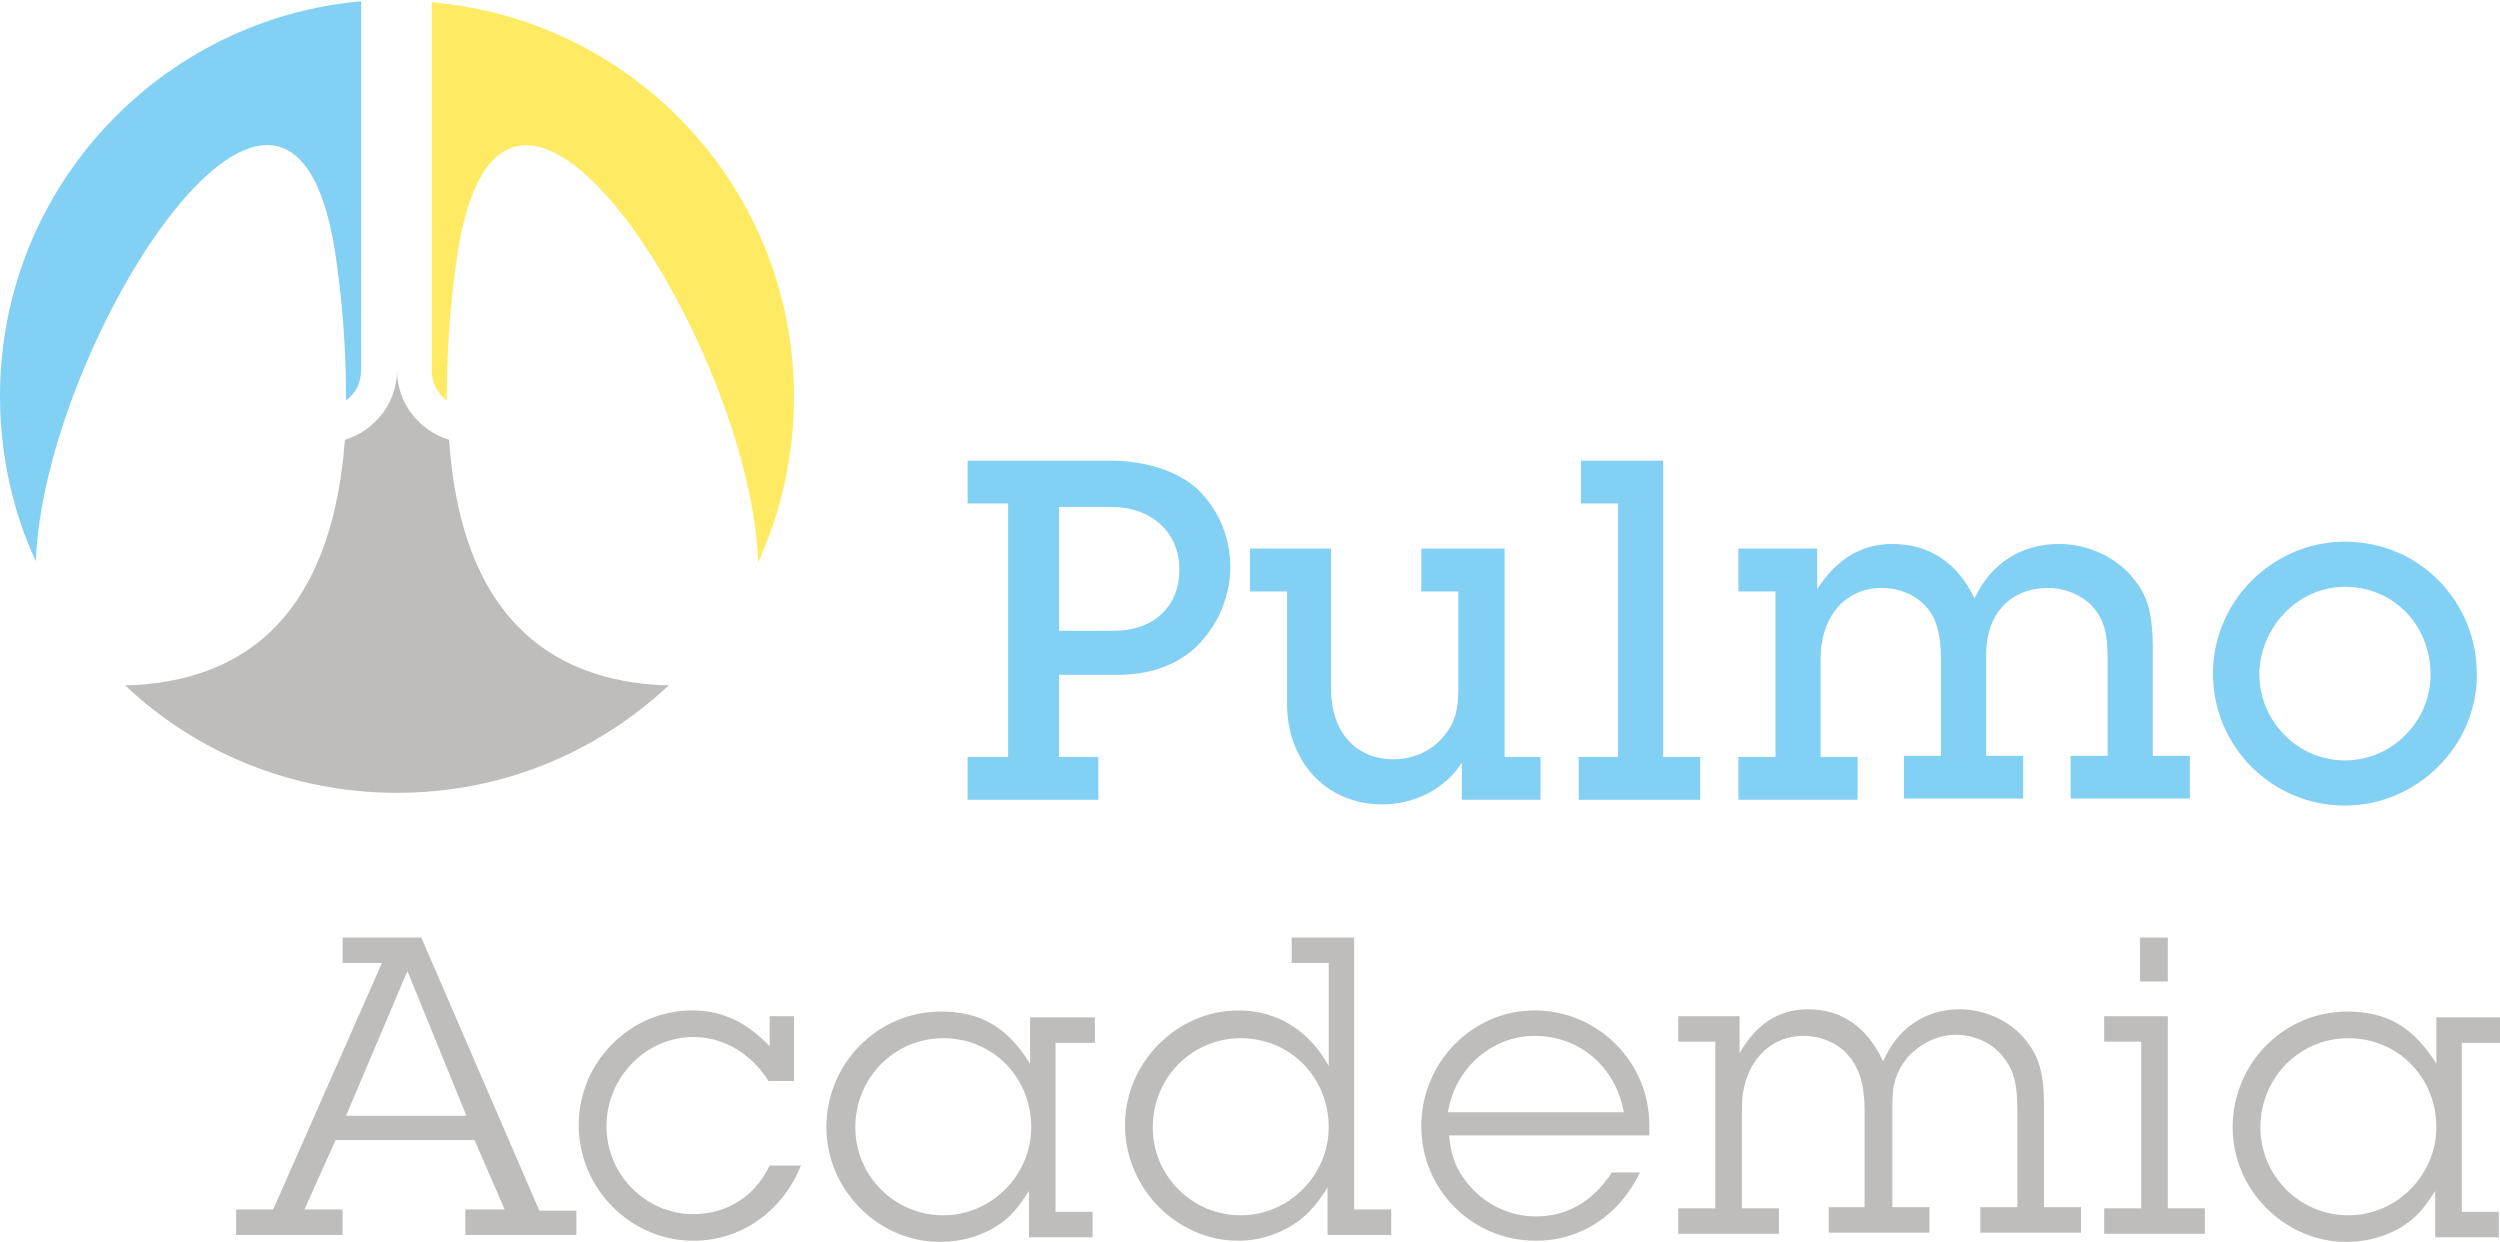
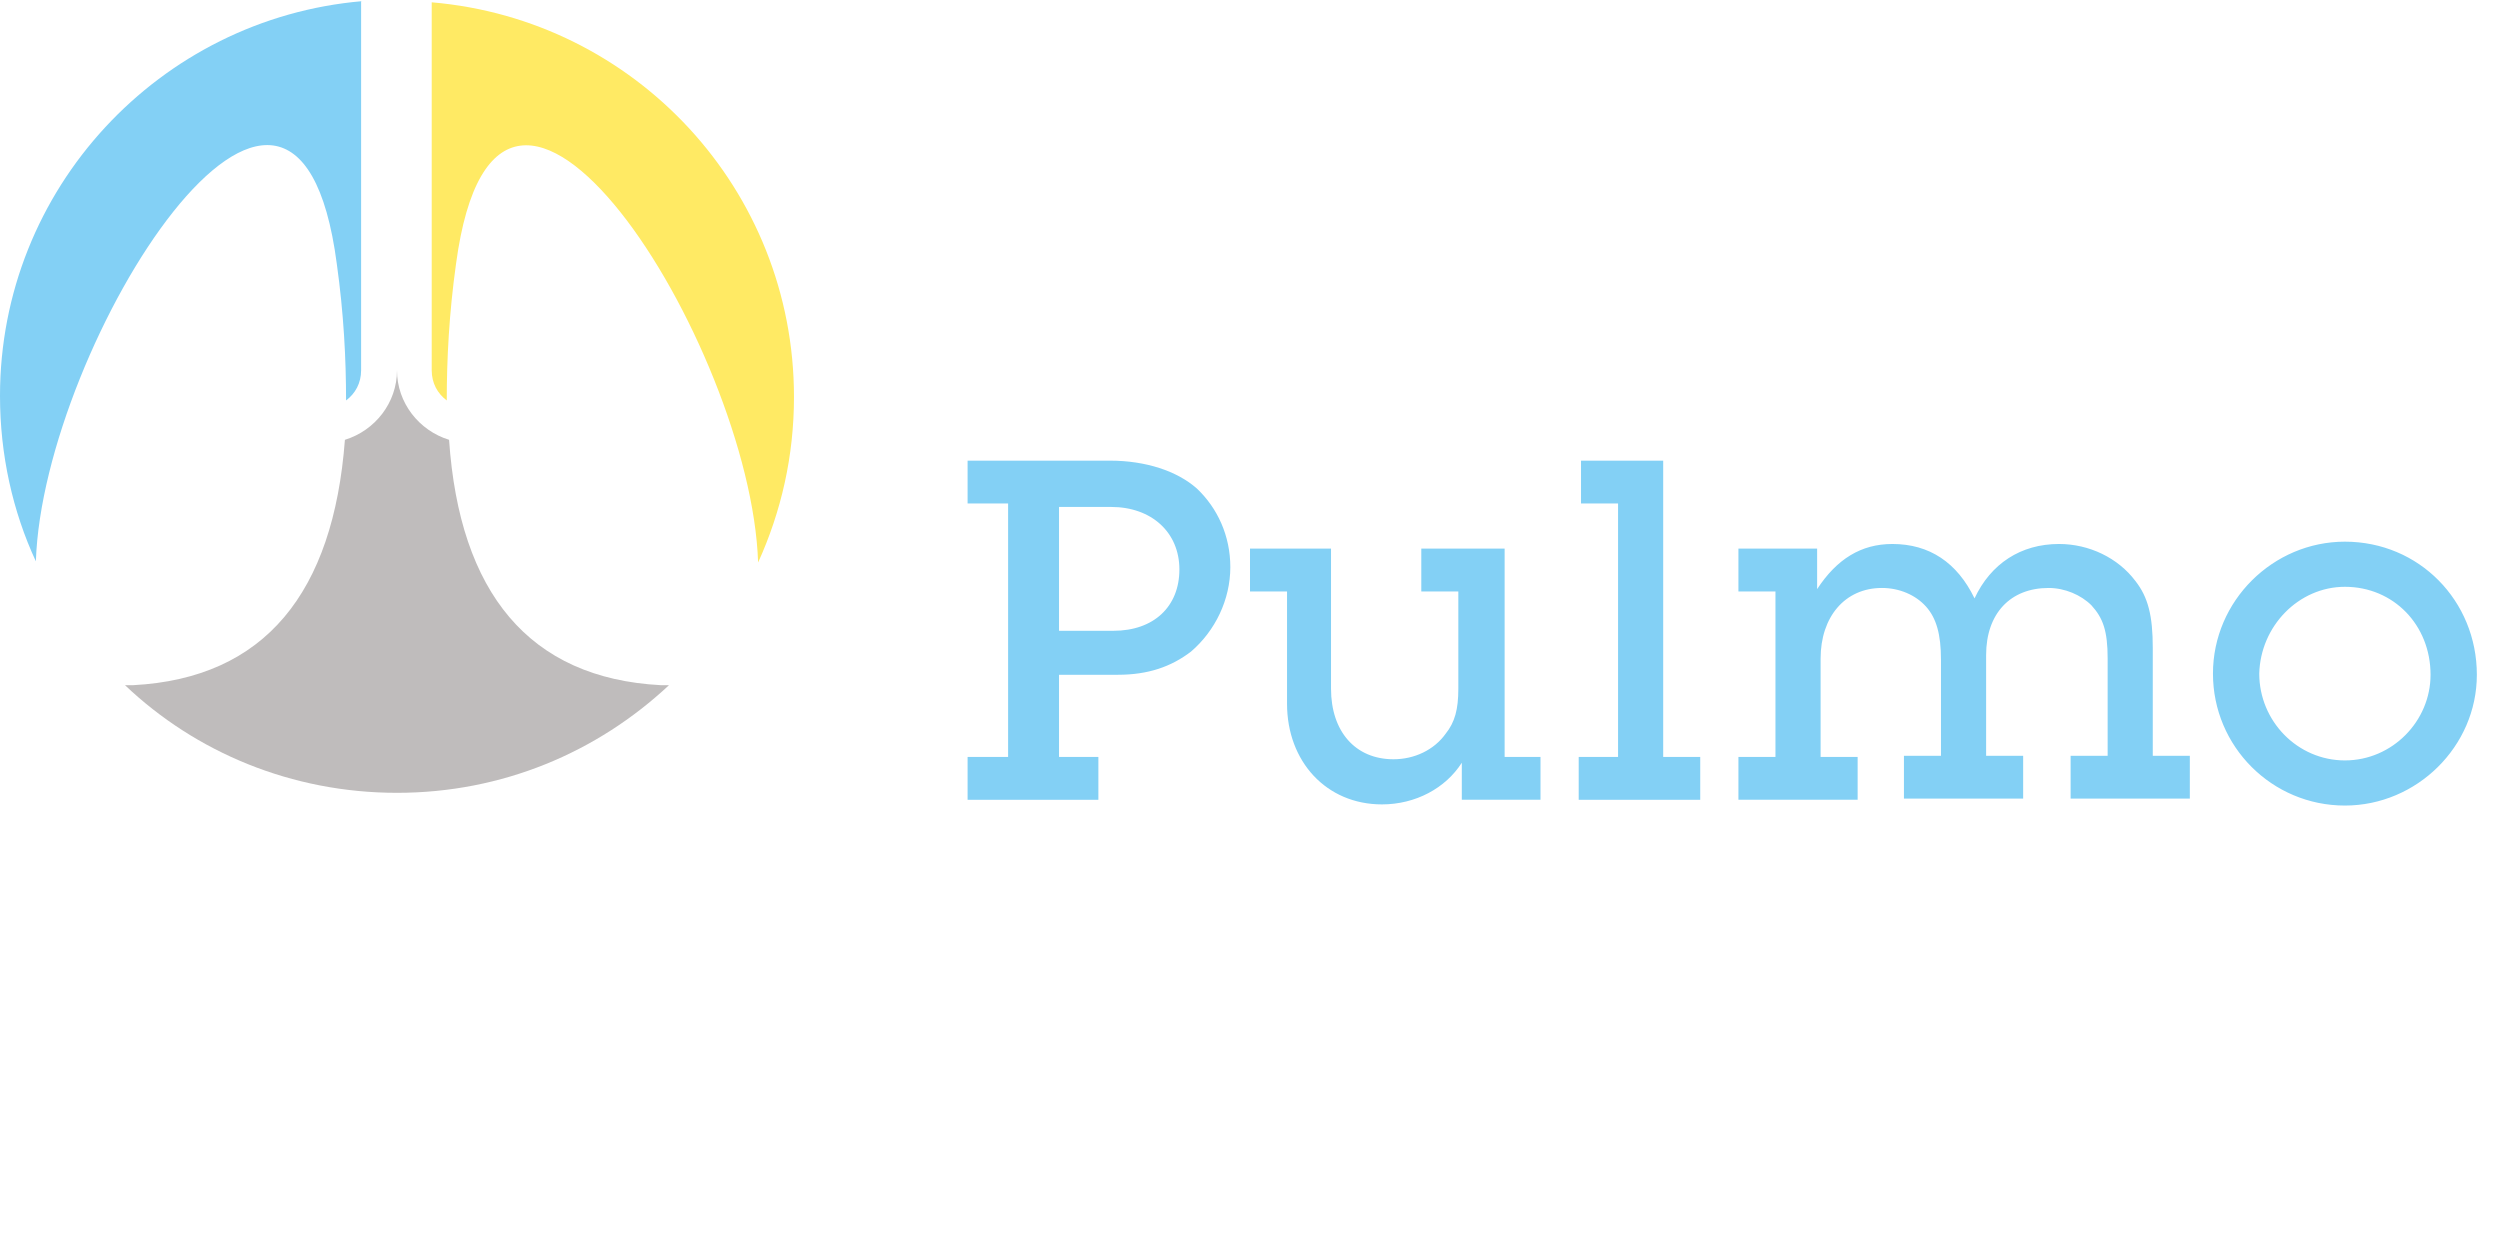
<svg xmlns="http://www.w3.org/2000/svg" version="1.1" id="Layer_1" x="0px" y="0px" viewBox="0 0 216 107.3" style="enable-background:new 0 0 216 107.3;" xml:space="preserve">
  <style type="text/css">
	.st0{fill:#FFEA64;}
	.st1{fill:#BFBCBC;}
	.st2{fill:#83D0F5;}
</style>
  <path class="st0" d="M65.5,48.6c2-4.4,3.1-9.2,3.1-14.3c0-17.9-13.7-32.6-31.3-34.1v26.5V32c0,1.1,0.5,2,1.3,2.6  c0-3.6,0.2-7.5,0.8-11.8C43.1-4.7,64.9,29.8,65.5,48.6" />
  <path class="st1" d="M10.8,59.2c6.1,5.8,14.4,9.3,23.5,9.3c9.1,0,17.3-3.5,23.5-9.3c-0.2,0-0.4,0-0.7,0c-11.4-0.6-17.4-8-18.3-21.2  c-2.6-0.8-4.5-3.2-4.5-6c0,2.8-1.9,5.2-4.5,6c-1,13.2-6.9,20.6-18.3,21.2C11.3,59.2,11.1,59.2,10.8,59.2" />
  <path class="st2" d="M31.3,0.1C13.8,1.6,0,16.3,0,34.2c0,5.1,1.1,10,3.1,14.3c0.6-18.8,22.4-53.2,26-25.7c0.6,4.3,0.8,8.2,0.8,11.8  c0.8-0.6,1.3-1.5,1.3-2.6v-5.4V0.1z" />
-   <path class="st1" d="M202.9,89.7c4.3,0,7.6,3.4,7.6,7.7c0,4.1-3.4,7.6-7.6,7.6c-4.2,0-7.6-3.4-7.6-7.6  C195.3,93.1,198.7,89.7,202.9,89.7 M212.8,90.1h3.2v-2.2h-5.5v4c-2-3.2-4.3-4.5-7.7-4.5c-5.5,0-9.9,4.5-9.9,10  c0,5.4,4.5,9.9,9.8,9.9c2.3,0,4.5-0.8,6-2.2c0.6-0.6,1-1.1,1.7-2.2v4h5.5v-2.2h-3.2V90.1z M187.3,81h-2.4v3.8h2.4V81z M187.3,87.8  h-5.5v2.2h3.2v14.4h-3.2v2.2h8.7v-2.2h-3.2V87.8z M150.4,87.8h-5.4v2.2h3.2v14.4h-3.2v2.2h8.7v-2.2h-3.2v-8.7c0-3.6,2.2-6.2,5.3-6.2  c1.5,0,3,0.6,3.9,1.7c0.9,1,1.4,2.5,1.4,4.7v8.4H158v2.2h8.7v-2.2h-3.2v-8.9c0-1.7,0.3-2.7,1.2-3.9c1-1.2,2.6-2.1,4.3-2.1  c1.4,0,2.9,0.6,3.8,1.6c1.1,1.2,1.5,2.4,1.5,4.9v8.4h-3.2v2.2h8.7v-2.2h-3.2v-8.9c0-2.5-0.4-4-1.4-5.3c-1.3-1.8-3.6-2.9-5.9-2.9  c-3,0-5.4,1.7-6.6,4.5c-1.4-3-3.6-4.5-6.5-4.5c-2.5,0-4.5,1.3-5.9,3.8V87.8z M125.1,96.1c0.6-3.8,3.8-6.6,7.5-6.6  c3.9,0,7,2.7,7.7,6.6H125.1z M139.2,101.4c-1.6,2.4-3.8,3.7-6.5,3.7c-2.1,0-4.1-0.9-5.5-2.4c-1.2-1.3-1.8-2.5-2-4.6h17.3  c0-0.4,0-0.6,0-0.9c0-5.5-4.5-9.9-9.9-9.9c-5.4,0-9.8,4.5-9.8,10c0,5.5,4.4,9.9,9.9,9.9c3.9,0,7.2-2.2,9-5.9H139.2z M107.2,89.7  c4.3,0,7.6,3.4,7.6,7.7c0,4.1-3.4,7.6-7.6,7.6c-4.2,0-7.6-3.4-7.6-7.6C99.6,93.1,103,89.7,107.2,89.7 M117.1,81h-5.5v2.2h3.2v8.9  c-1.7-3.1-4.5-4.8-7.8-4.8c-5.3,0-9.8,4.5-9.8,9.9c0,5.5,4.5,10,9.8,10c2.2,0,4.5-0.9,6-2.4c0.6-0.6,1-1.1,1.7-2.2v4.1h5.5v-2.2  h-3.2V81z M81.5,89.7c4.3,0,7.6,3.4,7.6,7.7c0,4.1-3.4,7.6-7.6,7.6c-4.2,0-7.6-3.4-7.6-7.6C73.9,93.1,77.3,89.7,81.5,89.7   M91.4,90.1h3.2v-2.2H89v4c-2-3.2-4.3-4.5-7.7-4.5c-5.5,0-9.9,4.5-9.9,10c0,5.4,4.5,9.9,9.8,9.9c2.3,0,4.5-0.8,6-2.2  c0.6-0.6,1-1.1,1.7-2.2v4h5.5v-2.2h-3.2V90.1z M68.6,87.8h-2.1v2.6c-2-2.1-4.1-3.1-6.7-3.1c-5.4,0-9.8,4.5-9.8,9.9  c0,5.5,4.5,10,9.9,10c4.1,0,7.7-2.5,9.3-6.5h-2.7c-1.3,2.7-3.7,4.2-6.6,4.2c-4.1,0-7.5-3.4-7.5-7.6c0-4.2,3.4-7.7,7.5-7.7  c2.6,0,5,1.4,6.5,3.8h2.2V87.8z M40.3,96.4H29.9l5.3-12.5L40.3,96.4z M49.8,106.8v-2.2h-3.2L36.4,81h-6.8v2.2h3.4l-9.4,21.3h-3.2  v2.2h9.2v-2.2h-3.3l2.7-6H41l2.6,6h-3.4v2.2H49.8z" />
  <path class="st2" d="M202.6,50.7c4.2,0,7.4,3.3,7.4,7.6c0,4-3.3,7.4-7.4,7.4c-4.1,0-7.4-3.4-7.4-7.5  C195.3,54.1,198.6,50.7,202.6,50.7 M202.6,46.8c-6.2,0-11.4,5.1-11.4,11.4s5.1,11.4,11.4,11.4c6.2,0,11.4-5.1,11.4-11.3  C214,51.9,209,46.8,202.6,46.8 M157,47.4h-6.8v3.7h3.2v14.3h-3.2v3.7h10.3v-3.7h-3.2v-8.5c0-3.6,2.1-6.1,5.3-6.1  c1.5,0,2.9,0.6,3.8,1.6c0.9,1,1.3,2.4,1.3,4.6v8.3h-3.2v3.7h10.3v-3.7h-3.2v-8.7c0-3.6,2.1-5.8,5.4-5.8c1.4,0,2.8,0.6,3.7,1.5  c1,1.1,1.4,2.2,1.4,4.6v8.4h-3.2v3.7h10.3v-3.7H186V56c0-2.8-0.4-4.4-1.5-5.8c-1.5-2-4-3.2-6.6-3.2c-3.3,0-5.9,1.7-7.3,4.7  c-1.5-3.1-3.9-4.7-7.1-4.7c-2.7,0-4.8,1.3-6.5,3.9V47.4z M143.7,39.8h-7.1v3.7h3.2v21.9h-3.4v3.7h10.5v-3.7h-3.2V39.8z M130,47.4  h-7.2v3.7h3.2v8.4c0,1.8-0.3,2.9-1.1,3.9c-1,1.4-2.7,2.2-4.5,2.2c-3.3,0-5.4-2.4-5.4-6.1V47.4H108v3.7h3.2v9.7c0,5,3.4,8.7,8.2,8.7  c2.9,0,5.5-1.4,6.9-3.6v3.2h6.8v-3.7H130V47.4z M91.5,54.4V43.8H96c3.5,0,5.9,2.2,5.9,5.4c0,3.2-2.2,5.3-5.7,5.3H91.5z M91.5,58.3  h5.1c2.6,0,4.6-0.7,6.3-2c2.1-1.8,3.4-4.5,3.4-7.3c0-2.7-1.1-5.1-2.9-6.8c-1.7-1.5-4.4-2.4-7.5-2.4H83.6v3.7h3.5v21.9h-3.5v3.7h11.3  v-3.7h-3.4V58.3z" />
</svg>